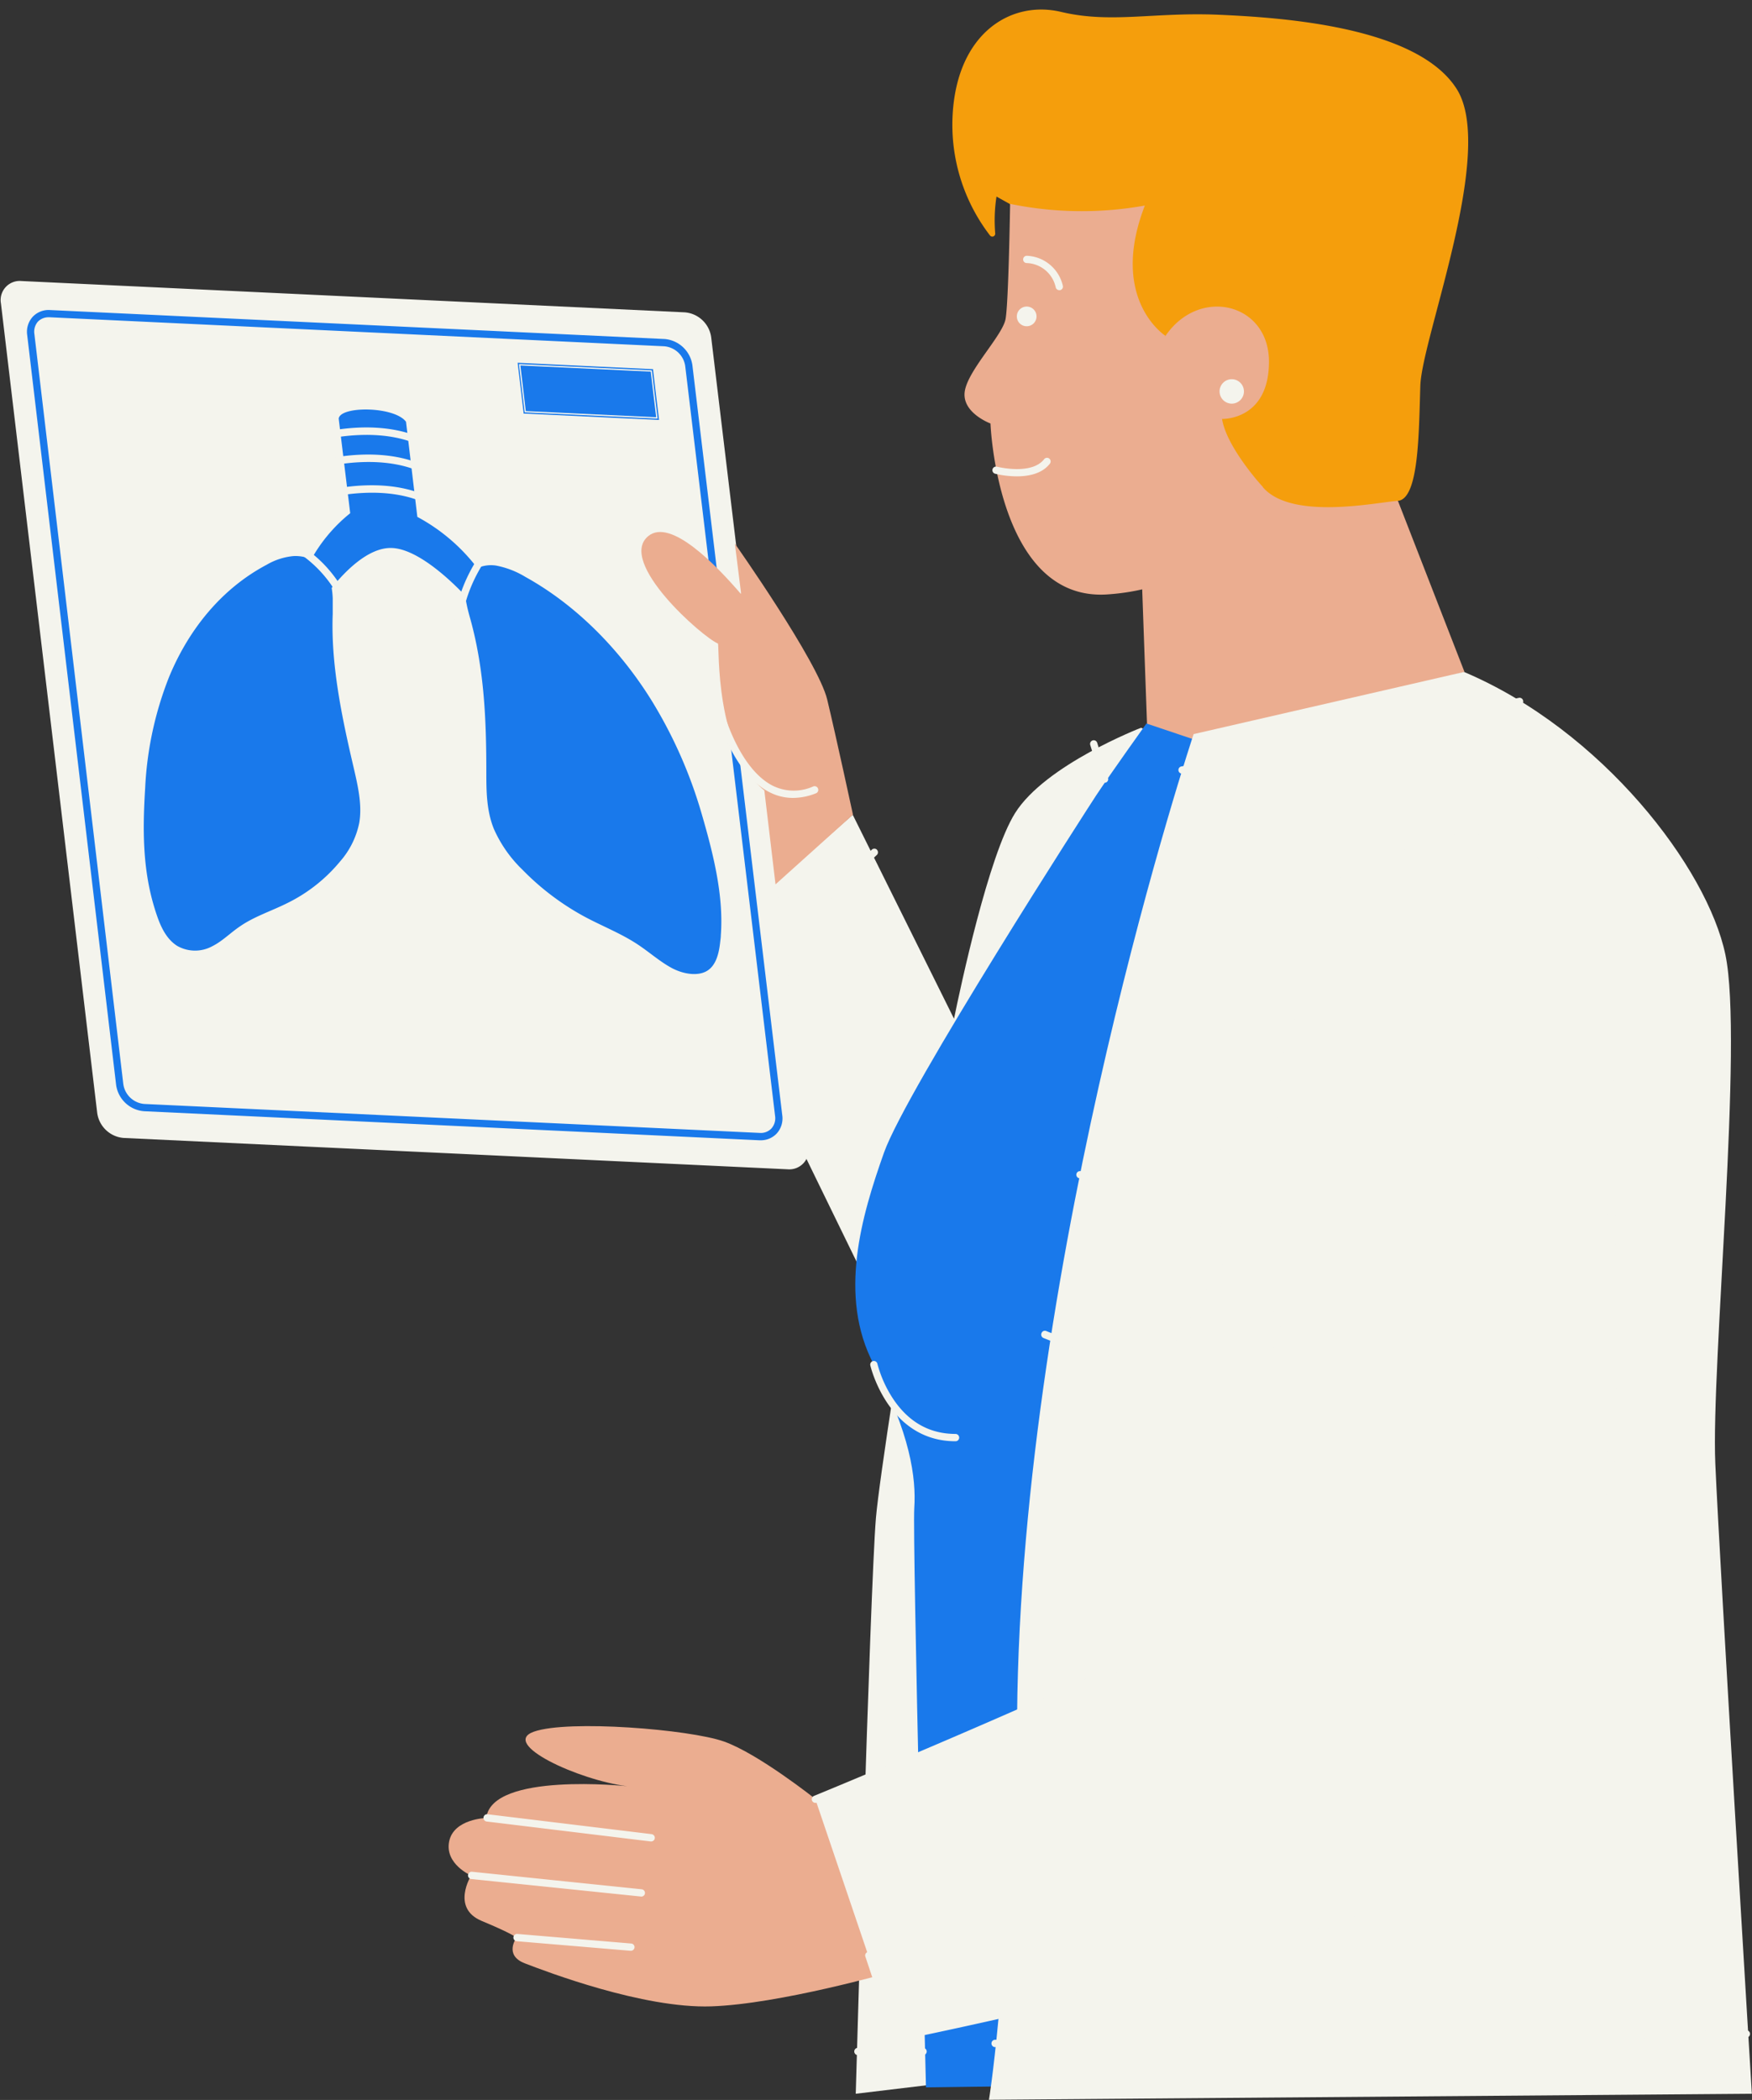
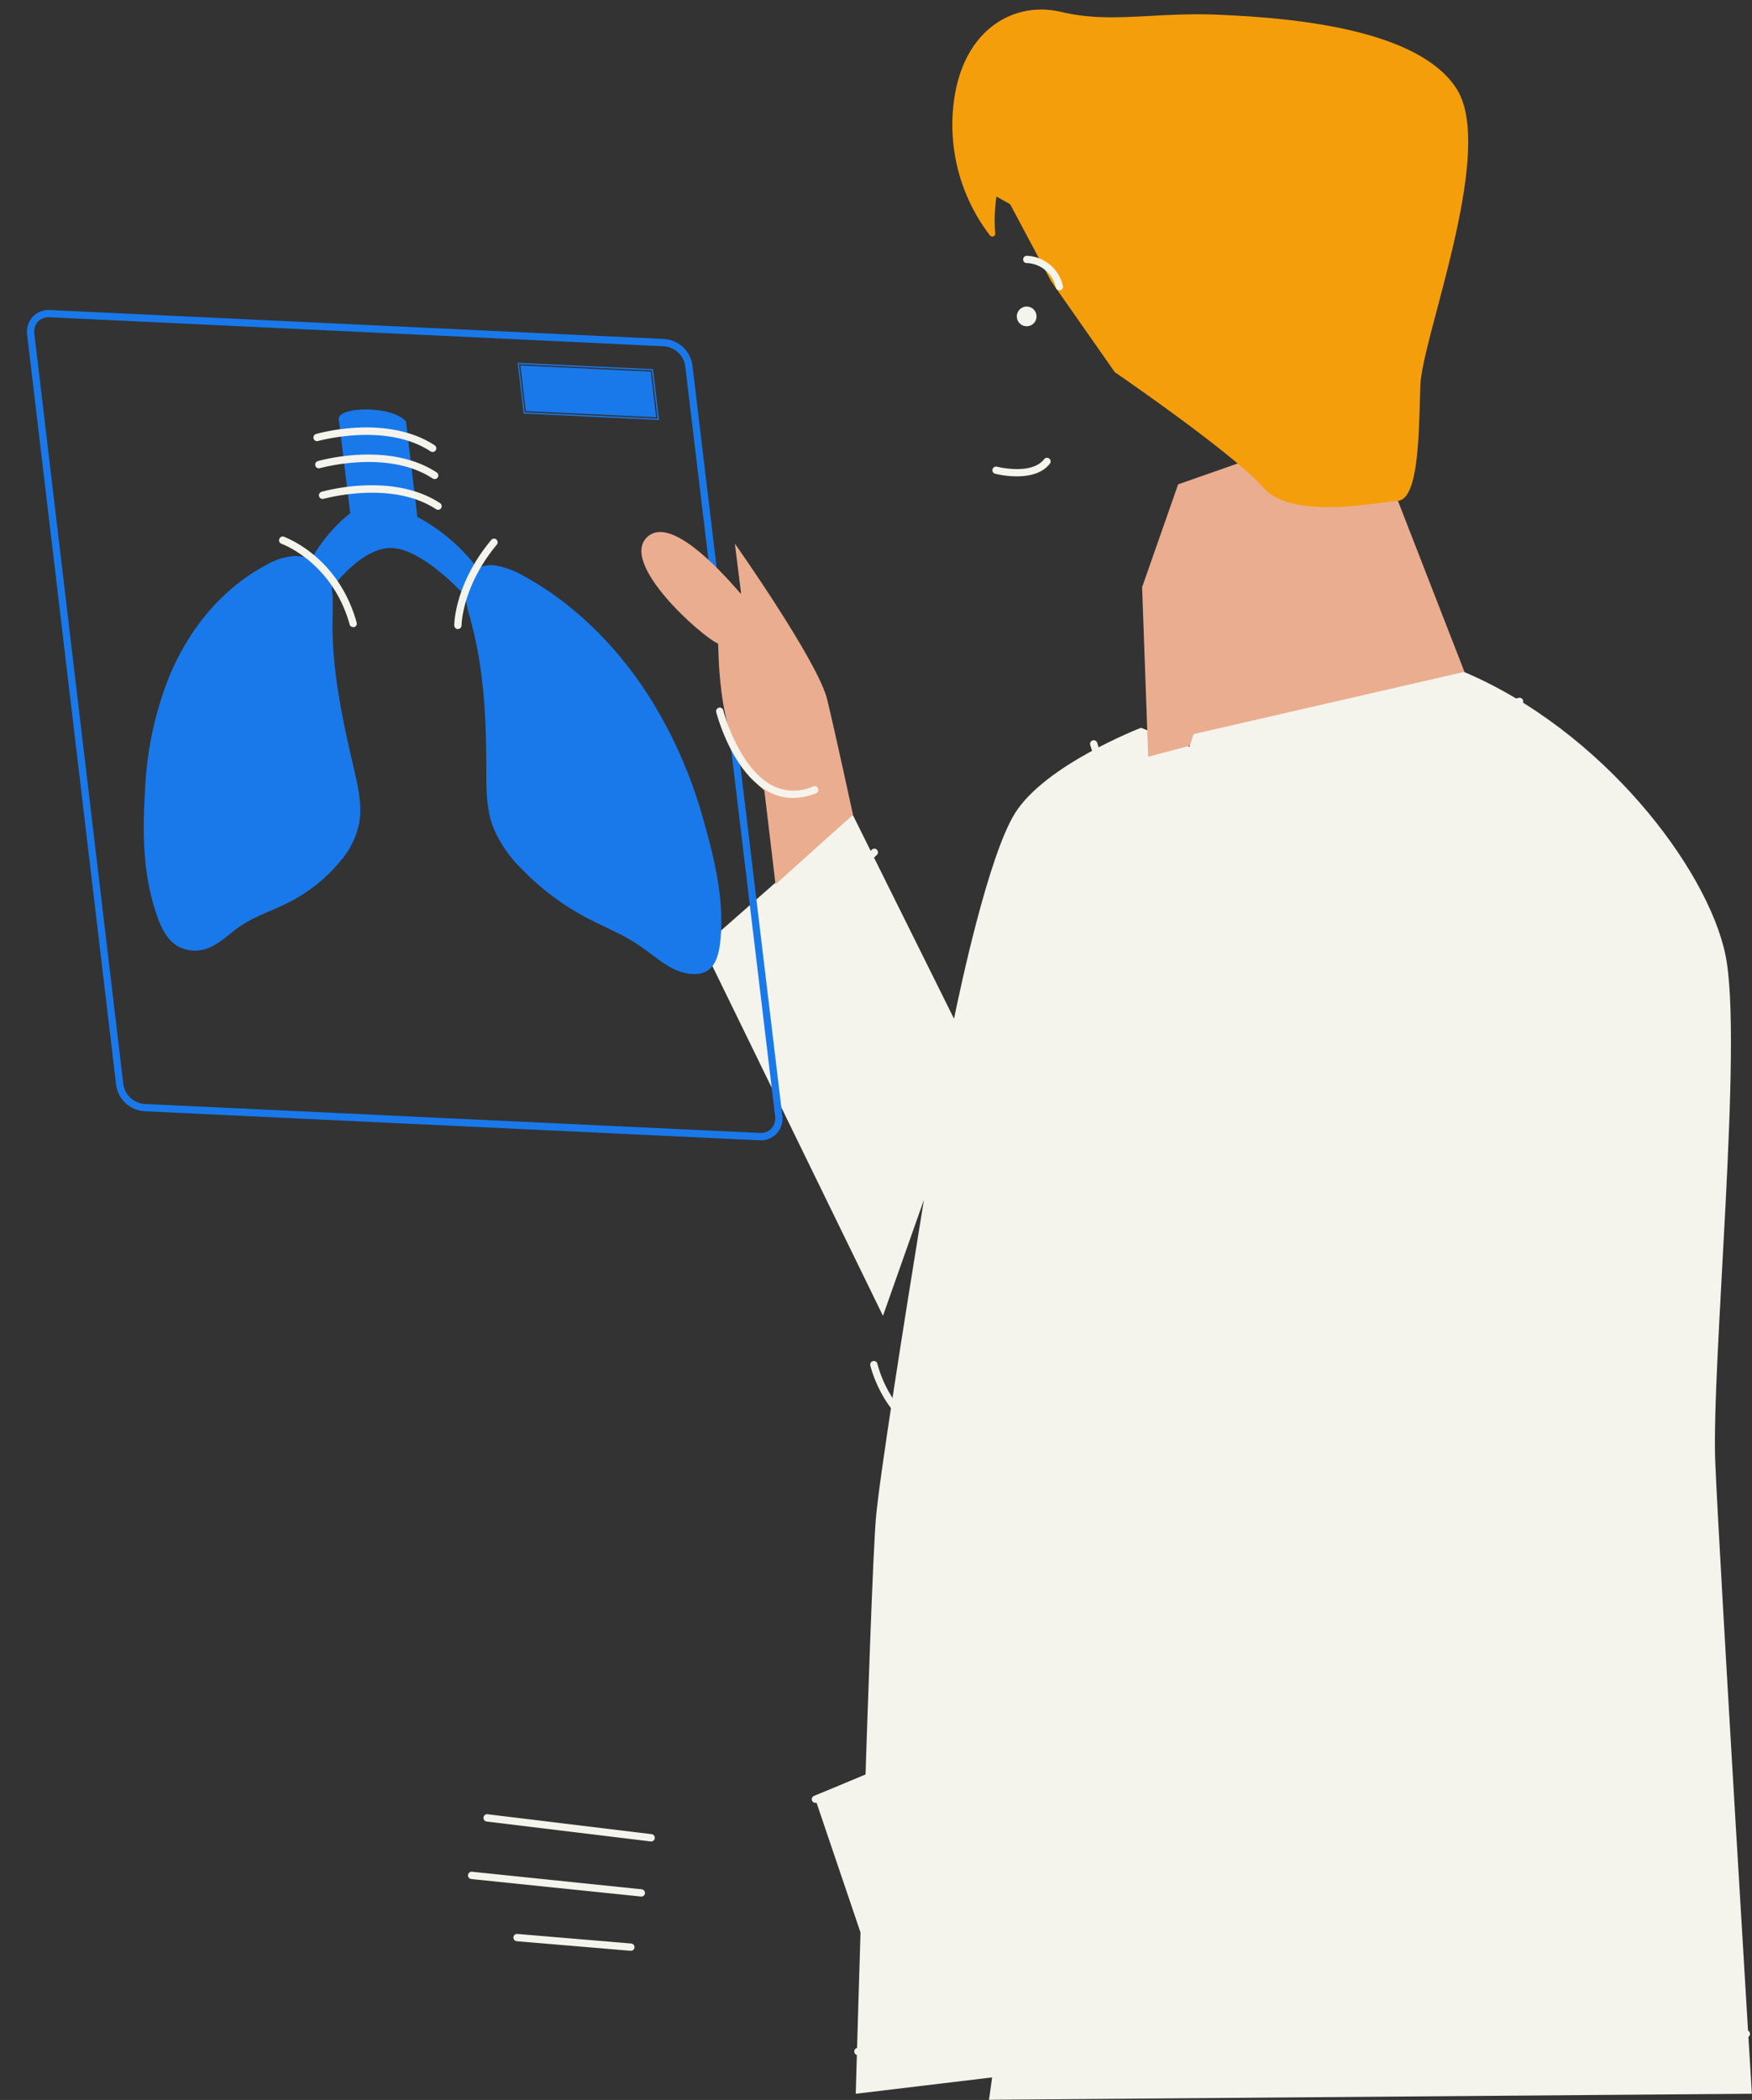
<svg xmlns="http://www.w3.org/2000/svg" fill="#000000" height="439.3" preserveAspectRatio="xMidYMid meet" version="1" viewBox="-0.2 -2.0 366.7 439.3" width="366.7" zoomAndPan="magnify">
  <rect x="-0.2" y="-2.0" width="366.7" height="439.3" fill="#333333" stroke="none" />
  <g data-name="Layer 3">
    <g id="change1_1">
      <path d="M333.09,187.18l-7.6,60.41L228.33,430.08,178.91,436s3-105.6,4.22-120.39c.72-8.39,5.8-40.46,10.05-66.62l-8.57,24.27L146.91,196l31.37-27.56,21.2,42.67c1.36-6.65,7.22-34.13,12.77-43,6.34-10.14,26.36-17.86,26.36-17.86Z" fill="#f4f4ed" />
    </g>
    <g id="change2_1">
      <path d="M246.39,99.32l20-7,26,10.45,13.94,35.81-66.21,17.74-1.27-35.49Z" fill="#ebad90" />
    </g>
    <g id="change3_1">
      <path d="M211.22,40.71l-2.85-1.59a32.75,32.75,0,0,0-.27,7.7.61.61,0,0,1-1.09.44A38,38,0,0,1,199.19,22c.95-17.11,12.24-24,22.7-21.51s19.43,0,33.06.6,41.5,2.53,49.74,15.52-7.29,52-7.61,62.1-.31,23.76-4.75,24.07-22.18,4.12-28.2-2.85-31-24.08-31-24.08l-13.31-19Z" fill="#f59e0c" />
    </g>
    <g id="change4_1">
-       <path d="M164.66,242.61l-139-6.56a6.07,6.07,0,0,1-5.51-5.2L0,61.51a4,4,0,0,1,4.32-4.72l138.82,6.55a6.06,6.06,0,0,1,5.51,5.18L169,237.87A4.06,4.06,0,0,1,164.66,242.61Z" fill="#f4f4ed" />
-     </g>
+       </g>
    <g id="change5_1">
      <path d="M150.67,193.67c0,.43-.07.85-.12,1.28-.25,2.4-.84,5-2.78,6.16s-5,.67-7.39-.62-4.54-3.19-6.84-4.74c-3.55-2.4-7.51-3.92-11.26-5.92a54.17,54.17,0,0,1-13.1-9.86,27,27,0,0,1-6-8.54c-1.58-3.88-1.58-8-1.59-11.89,0-10.52-.38-21.21-3.28-31.81-.3-1.06-.61-2.17-.83-3.28a17,17,0,0,1-.29-1.81c-3-3.2-9.93-9.78-15.32-10-5-.23-10.06,5.12-12.65,8.36a17.34,17.34,0,0,1,.22,2.17c0,1.09,0,2.19,0,3.24-.4,10.44,1.82,21.22,4.31,31.86.93,4,1.9,8.1,1.24,11.87a17.46,17.46,0,0,1-4,8.06A33.38,33.38,0,0,1,60,186.89c-3.31,1.67-7,2.83-10,4.92-2,1.35-3.64,3.07-5.78,4.14a7.54,7.54,0,0,1-7.32-.07c-2.26-1.41-3.46-4-4.3-6.5-.15-.43-.29-.86-.42-1.3-2.61-8.39-2.51-16.94-2-25.14a72.23,72.23,0,0,1,5-23.3c4.1-9.95,11-18.51,20.44-23.5a13.6,13.6,0,0,1,5.59-1.81,8.22,8.22,0,0,1,3.74.68,32.84,32.84,0,0,1,8.15-9.65L70.69,85.57c.33-2.68,11.66-2.6,14.09.66l2.37,19.9a38.91,38.91,0,0,1,12.56,10.71,7,7,0,0,1,4-.51,18.53,18.53,0,0,1,6.08,2.37c10.72,5.94,19.78,15.25,26.31,25.71a96.28,96.28,0,0,1,10.61,24C149.14,176.77,151.29,185.43,150.67,193.67Z" fill="#1979eb" />
    </g>
    <g id="change5_2">
      <path d="M159,236.54h-.26l-128.8-6.08A6.4,6.4,0,0,1,24.11,225L5.49,68.08a4.67,4.67,0,0,1,1.16-3.81,4.57,4.57,0,0,1,3.64-1.41L138.9,68.92a6.4,6.4,0,0,1,5.82,5.48l18.81,156.9a4.68,4.68,0,0,1-1.16,3.82A4.54,4.54,0,0,1,159,236.54ZM10,64.37a3.08,3.08,0,0,0-2.28.93A3.21,3.21,0,0,0,7,67.9L25.61,224.79A4.84,4.84,0,0,0,30,228.94L158.81,235h0a3.07,3.07,0,0,0,2.45-.93,3.22,3.22,0,0,0,.77-2.61L143.22,74.58a4.84,4.84,0,0,0-4.39-4.14L10.21,64.37ZM136.23,75.48l-27.82-1.31,1.21,10.09,27.82,1.31Zm1.51,10.37-28.36-1.34,0-.22-1.24-10.4,28.36,1.34,0,.22ZM109.85,84l27.29,1.29L136,75.74l-27.28-1.29Z" fill="#1979eb" />
    </g>
    <g id="change2_2">
-       <path d="M239.42,41c-7.6,19.65,4.3,27.24,4.3,27.24l-.18.33c7-10.77,21.86-7.29,21.86,5.07s-9.82,12-9.82,12c.95,6,8.55,14.25,8.55,14.25s-6.52,20.76-32.6,22.46c-23,1.5-24.42-35.76-24.42-35.76s-6-2.22-5.39-6.66,7.92-11.72,8.55-15.2.95-24.08.95-24.08A74.57,74.57,0,0,0,239.42,41Z" fill="#ebad90" />
-     </g>
+       </g>
    <g id="change5_3">
-       <path d="M250.61,153l49.54,42.19-7.61,11.41L225.29,434.24l-31.68.43s-2.87-114.84-2.45-121.18-.85-15.63-8.45-30-2.53-31.26,2.11-44.36,43.24-73,44.44-74.78c3-4.53,10.49-15,10.49-15Z" fill="#1979eb" />
-     </g>
+       </g>
    <g id="change2_3">
-       <path d="M196.81,397,186.2,410.59s-23.29,6.66-37.55,7.13-34.53-7.28-39-9-1.74-5.38-1.74-5.38-.79-.79-7.28-3.49-2.22-9.5-2.22-9.5-5.55-2.38-4.6-7.13,7.77-4.91,7.77-4.91c1.1-9.66,29.46-6.65,29.46-6.65-10.14-1.27-26.67-8.88-19.48-11.41s32.57-.48,39.76,2.06,19.11,12,19.11,12Z" fill="#ebad90" />
-     </g>
+       </g>
    <g id="change1_2">
      <path d="M206.79,437.26s.89-5.24,2-17c-13,2.44-21.47,3.86-21.47,3.86l-16.9-49.84s20.53-8.56,42.26-17.43c.86-97.12,36.95-205.28,36.95-205.28l56.6-13c28.94,12.25,50.9,41,54.7,59.13s-3,85.76-2.11,106.46S366.47,436,366.47,436Z" fill="#f4f4ed" />
    </g>
    <g id="change2_4">
      <path d="M162.12,183l-2.34-19.64c-10.37-8.46-9.42-30.17-9.7-30.73-3.17-1.27-21.23-17.11-14.57-22.5,4.65-3.77,14.11,6,19.37,12.13l0-.41-1.27-10.13s17.43,24.71,19.33,32.63,5.39,24.08,5.39,24.08Z" fill="#ebad90" />
    </g>
    <g id="change1_3">
-       <path d="M257.61,82.44h0a2.56,2.56,0,0,1-2.55-2.56h0a2.55,2.55,0,0,1,2.55-2.55h0a2.55,2.55,0,0,1,2.55,2.55h0A2.56,2.56,0,0,1,257.61,82.44Z" fill="#f4f4ed" />
-     </g>
+       </g>
    <g id="change1_4">
      <path d="M199.78,299.5c-14.06,0-17.78-15.68-17.81-15.83a.76.76,0,1,1,1.48-.34,24.82,24.82,0,0,0,3.35,7.4c3.25,4.81,7.62,7.24,13,7.24a.77.77,0,0,1,.76.77A.76.76,0,0,1,199.78,299.5Z" fill="#f4f4ed" />
    </g>
    <g id="change4_2">
      <path d="M165.78,164.92a10.74,10.74,0,0,1-4.93-1.2c-7.78-3.95-11-16.22-11.14-16.74a.76.76,0,0,1,.55-.93.77.77,0,0,1,.93.55c0,.12,3.19,12.13,10.35,15.77a9.93,9.93,0,0,0,8.47.15.77.77,0,0,1,1,.43.76.76,0,0,1-.42,1A13.07,13.07,0,0,1,165.78,164.92Z" fill="#f4f4ed" />
    </g>
    <g id="change4_3">
      <path d="M336.21,240c-.15-8.41-.27-15.67-.27-21.47a.76.76,0,0,1,1.52,0c0,5.78.13,13,.27,21.45.83,48.58,2.22,129.88-16.73,144.15-10.54,7.93-36.22,17.22-76.32,27.58-29.82,7.71-56.9,13.17-57.17,13.22l-.15,0a.79.79,0,0,1-.73-.52l-5.72-17.14a.76.76,0,0,1,1.44-.48l5.52,16.49c9.09-1.86,108.43-22.49,132.21-40.39C338.41,369.09,337,288.27,336.21,240Zm-45-64.64a.77.77,0,1,0,.83,1.29c.84-.54,20.88-13,37.25,8.33a.78.78,0,0,0,.61.29.74.74,0,0,0,.46-.16.75.75,0,0,0,.14-1.06C313.26,161.62,291.43,175.2,291.21,175.34Zm-16.5,167.43a.77.77,0,0,0,.76.67h.09a.75.75,0,0,0,.66-.85c-.69-5.56-6.09-10.46-8.51-12.4,2.13-.41,7.34-.37,16.71,5.49a.77.77,0,0,0,1.05-.24.76.76,0,0,0-.25-1.05c-9.52-6-15.07-6.2-17.69-5.73,1.15-4.27,1-15.25.66-34.31-.69-37.51-1.73-94.19,12.13-111.93a.76.76,0,0,0-1.2-.94c-14.19,18.16-13.14,75.18-12.45,112.9.32,17.3.62,33.63-1,35-13,10.39-94.64,43.95-95.47,44.28a.76.76,0,0,0,.29,1.47.72.72,0,0,0,.29-.06c3.33-1.36,80.93-33.26,95.37-44.15C267.83,332.18,274,337.25,274.71,342.77ZM218.2,277.9c6.11,2.49,11.56,3.73,16.31,3.73a19.66,19.66,0,0,0,12.49-4c5.73-4.48,9.22-12.94,10.08-24.44a83.59,83.59,0,0,0-.42-16.09.77.77,0,0,0-.66-.65l-26.36-3.4a.76.76,0,0,0-.2,1.51l25.78,3.33a82.3,82.3,0,0,1,.52,10.08.75.75,0,0,0-.57-.46L226,243a.76.76,0,1,0-.23,1.5l29.2,4.54h.12a.76.76,0,0,0,.67-.43c-.14,9.24-1.91,21.76-9.67,27.84-6.23,4.86-15.41,4.88-27.29,0a.75.75,0,0,0-1,.41A.77.77,0,0,0,218.2,277.9ZM365.33,422.71h0l-157.33,2a.77.77,0,0,0,0,1.53h0l157.33-2a.76.76,0,0,0,0-1.52ZM193,426.39H179.36a.77.77,0,0,0-.76.77.76.76,0,0,0,.76.76H193a.76.76,0,0,0,.76-.76A.77.77,0,0,0,193,426.39Zm54.24-266.56h.15l70.69-14.36a.77.77,0,0,0-.31-1.5l-70.68,14.36a.76.76,0,0,0,.15,1.51Zm-63.89,15.92a.77.77,0,0,0-1.08,0L163,193.86a.77.77,0,0,0,0,1.08.8.8,0,0,0,.56.23.74.74,0,0,0,.52-.2l19.28-18.15A.76.76,0,0,0,183.32,175.75Zm46.91-14.57a.76.76,0,0,0,.73.54.83.83,0,0,0,.22,0,.76.76,0,0,0,.51-.95l-2.27-7.37a.76.76,0,0,0-.95-.51.77.77,0,0,0-.51.95Zm-94,220.52-34.48-4.18a.77.77,0,0,0-.19,1.52L136,383.22h.1a.76.76,0,0,0,.75-.67A.76.76,0,0,0,136.18,381.7Zm-2.1,11.53-35.56-3.67a.76.76,0,1,0-.16,1.52l35.57,3.67H134a.76.76,0,0,0,.07-1.52Zm-2.28,11.34-23.79-2a.77.77,0,0,0-.83.69.78.78,0,0,0,.7.83l23.79,2h.07a.76.76,0,0,0,.06-1.52Z" fill="#f4f4ed" />
    </g>
    <g id="change4_4">
      <path d="M74.45,128.25a.76.76,0,0,1-.53.94.69.69,0,0,1-.2,0,.77.77,0,0,1-.74-.56c-3.62-13-14.15-16.84-14.25-16.87a.76.76,0,0,1-.47-1,.75.75,0,0,1,1-.47C59.69,110.51,70.61,114.42,74.45,128.25Zm29.24-17.39a.75.75,0,0,0-1.07.1c-7.65,9.17-7.74,17.52-7.74,17.87a.76.76,0,0,0,.76.76h0a.76.76,0,0,0,.76-.76c0-.08.11-8.17,7.39-16.9A.77.77,0,0,0,103.69,110.86ZM66.37,90.25c.14,0,14.15-4,23.56,2.18a.81.81,0,0,0,.42.12.76.76,0,0,0,.42-1.4c-10-6.54-24.22-2.53-24.82-2.36a.75.75,0,0,0-.52.94A.75.75,0,0,0,66.37,90.25Zm-.05,4.21a.77.77,0,0,0-.52.94.76.76,0,0,0,1,.52c.14,0,14.15-4,23.56,2.18a.79.79,0,0,0,.42.12.76.76,0,0,0,.41-1.4C81.14,90.28,66.92,94.29,66.32,94.46Zm25.58,8.79c-10-6.54-24.22-2.54-24.82-2.36a.76.76,0,0,0,.42,1.46c.14,0,14.15-4,23.57,2.17a.69.69,0,0,0,.41.13.76.76,0,0,0,.42-1.4Z" fill="#f4f4ed" />
    </g>
    <g id="change4_5">
      <path d="M221.69,58.7a.55.55,0,0,1-.18,0,.77.77,0,0,1-.74-.57,6.44,6.44,0,0,0-6.07-5.1.74.74,0,0,1-.75-.76.76.76,0,0,1,.76-.76,8.06,8.06,0,0,1,7.54,6.25A.76.76,0,0,1,221.69,58.7Zm-7,7.55a2.06,2.06,0,1,0-2.06-2A2.05,2.05,0,0,0,214.71,66.25Zm3.65,27.81c-2.63,3.39-9.77,1.59-9.84,1.58a.76.76,0,1,0-.38,1.47,19.81,19.81,0,0,0,4.5.54c2.43,0,5.27-.53,6.92-2.65a.76.76,0,1,0-1.2-.94Z" fill="#f4f4ed" />
    </g>
  </g>
</svg>